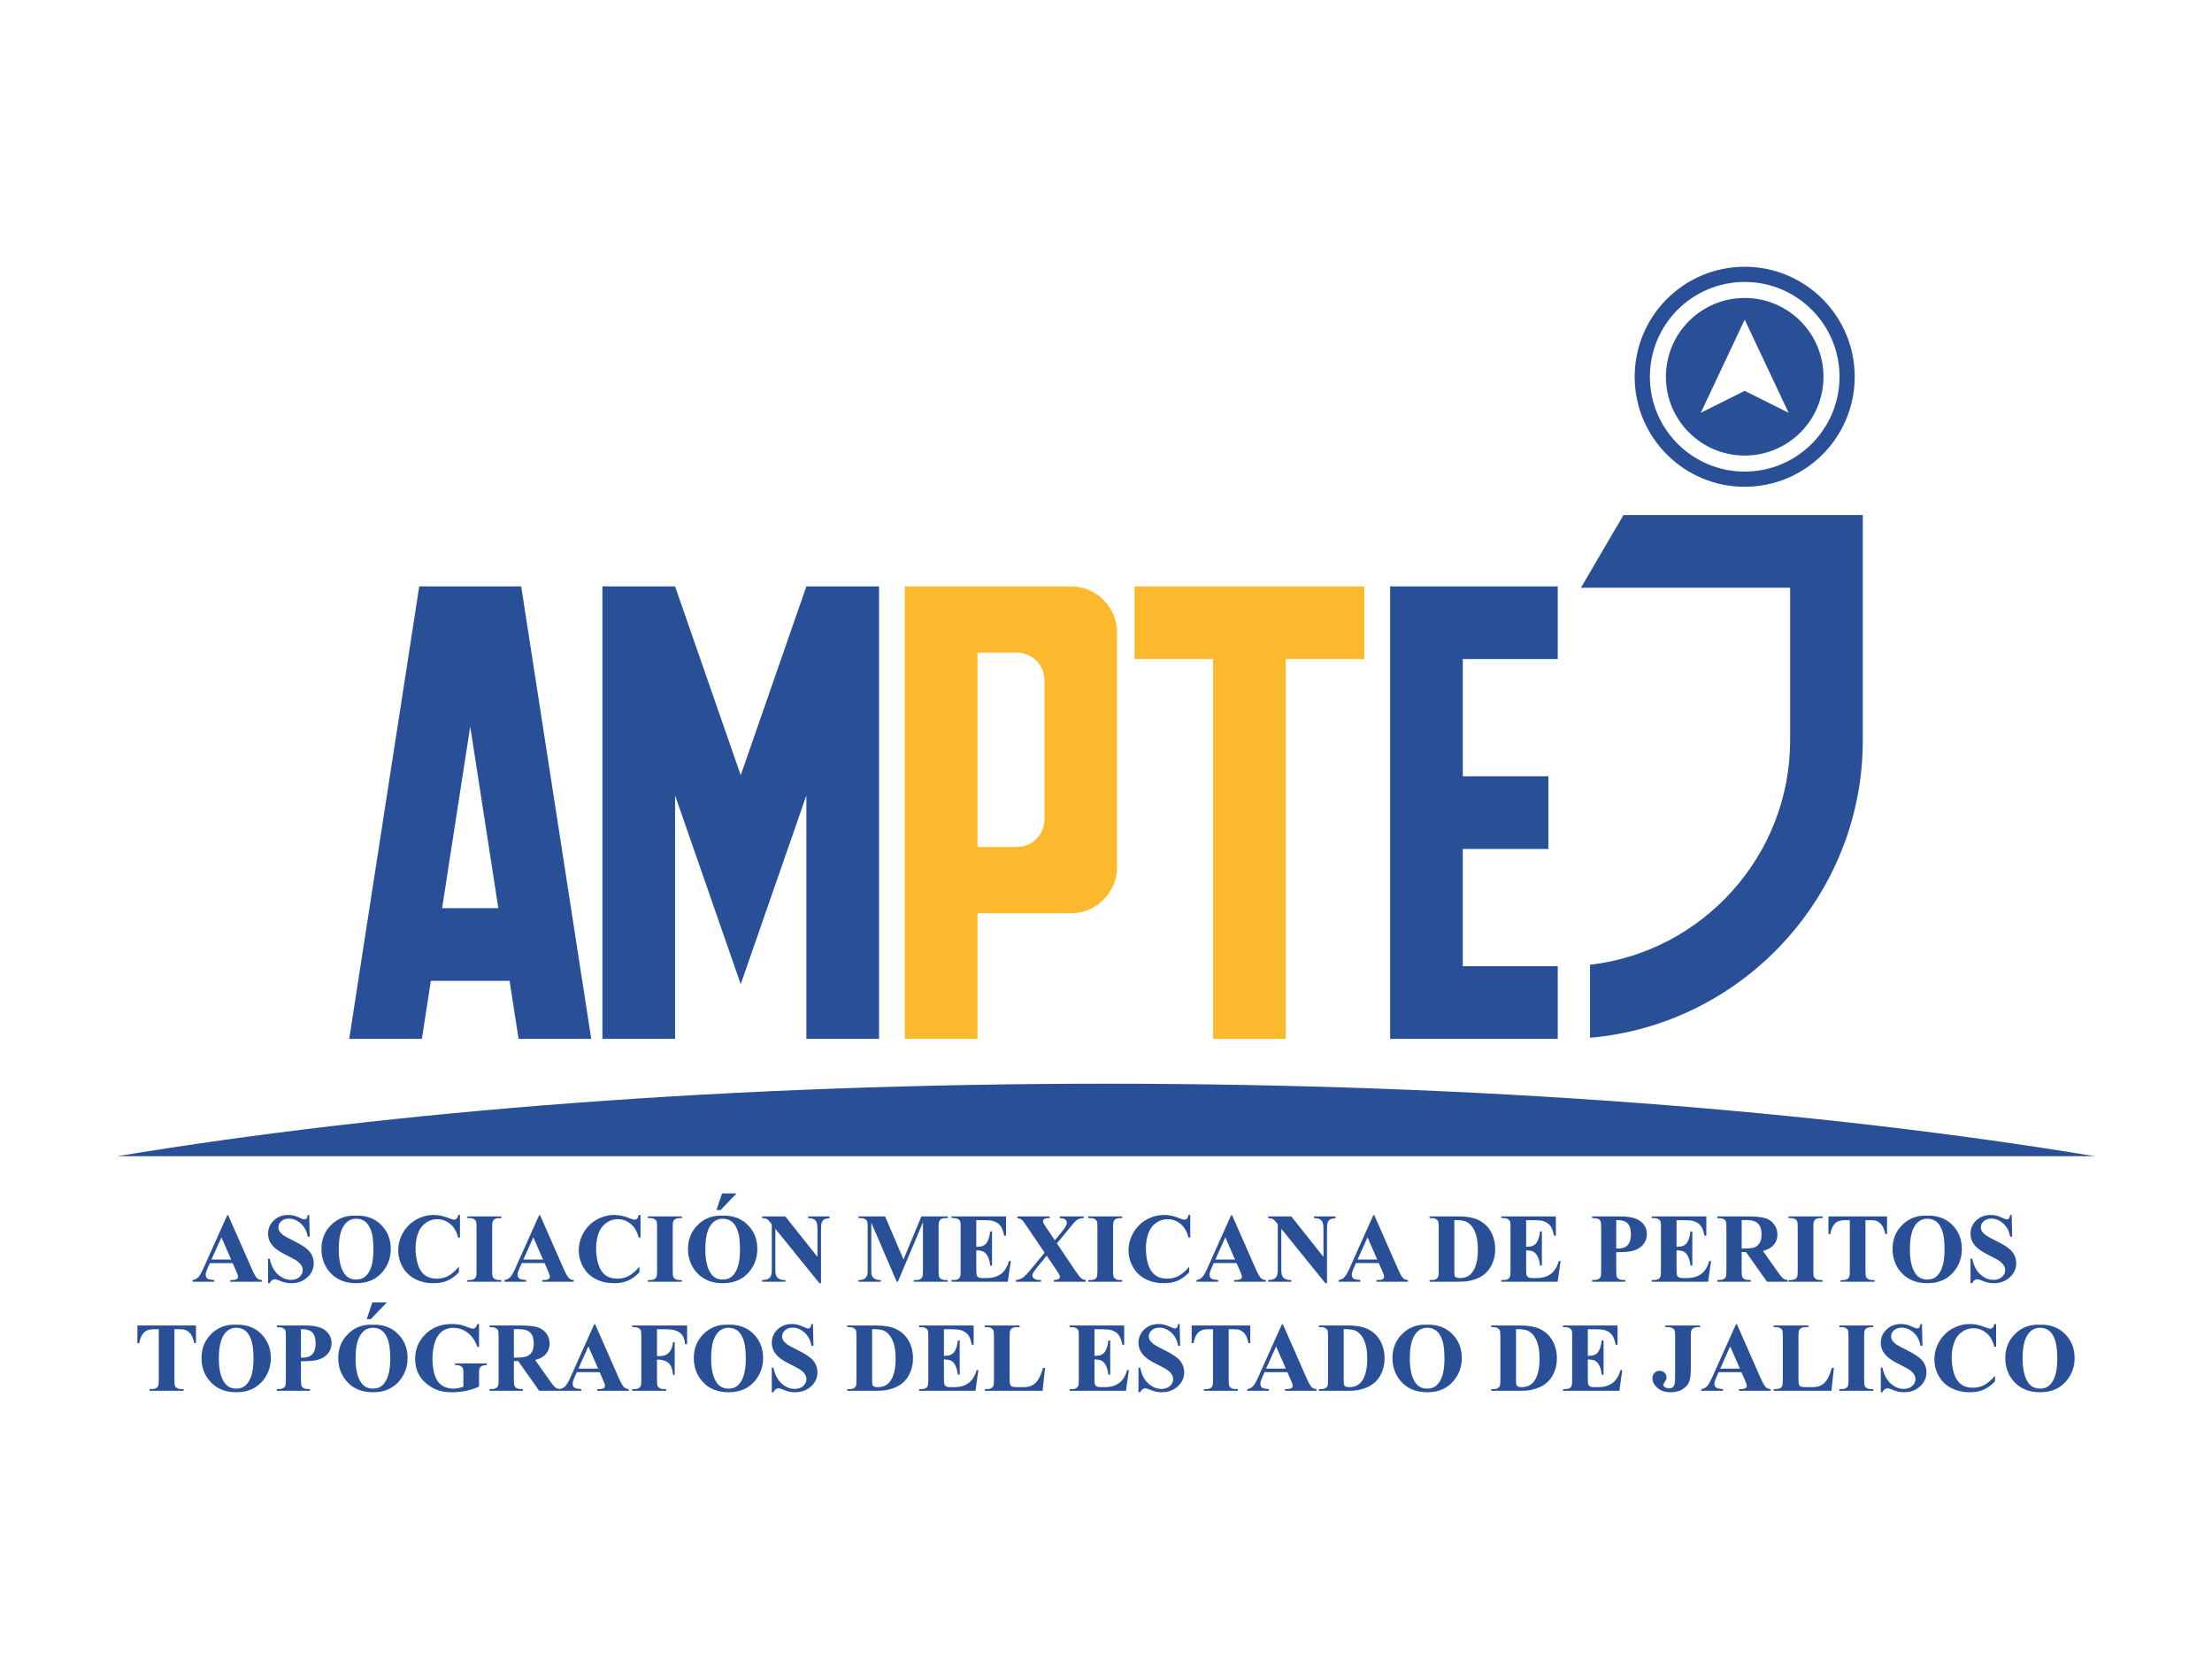
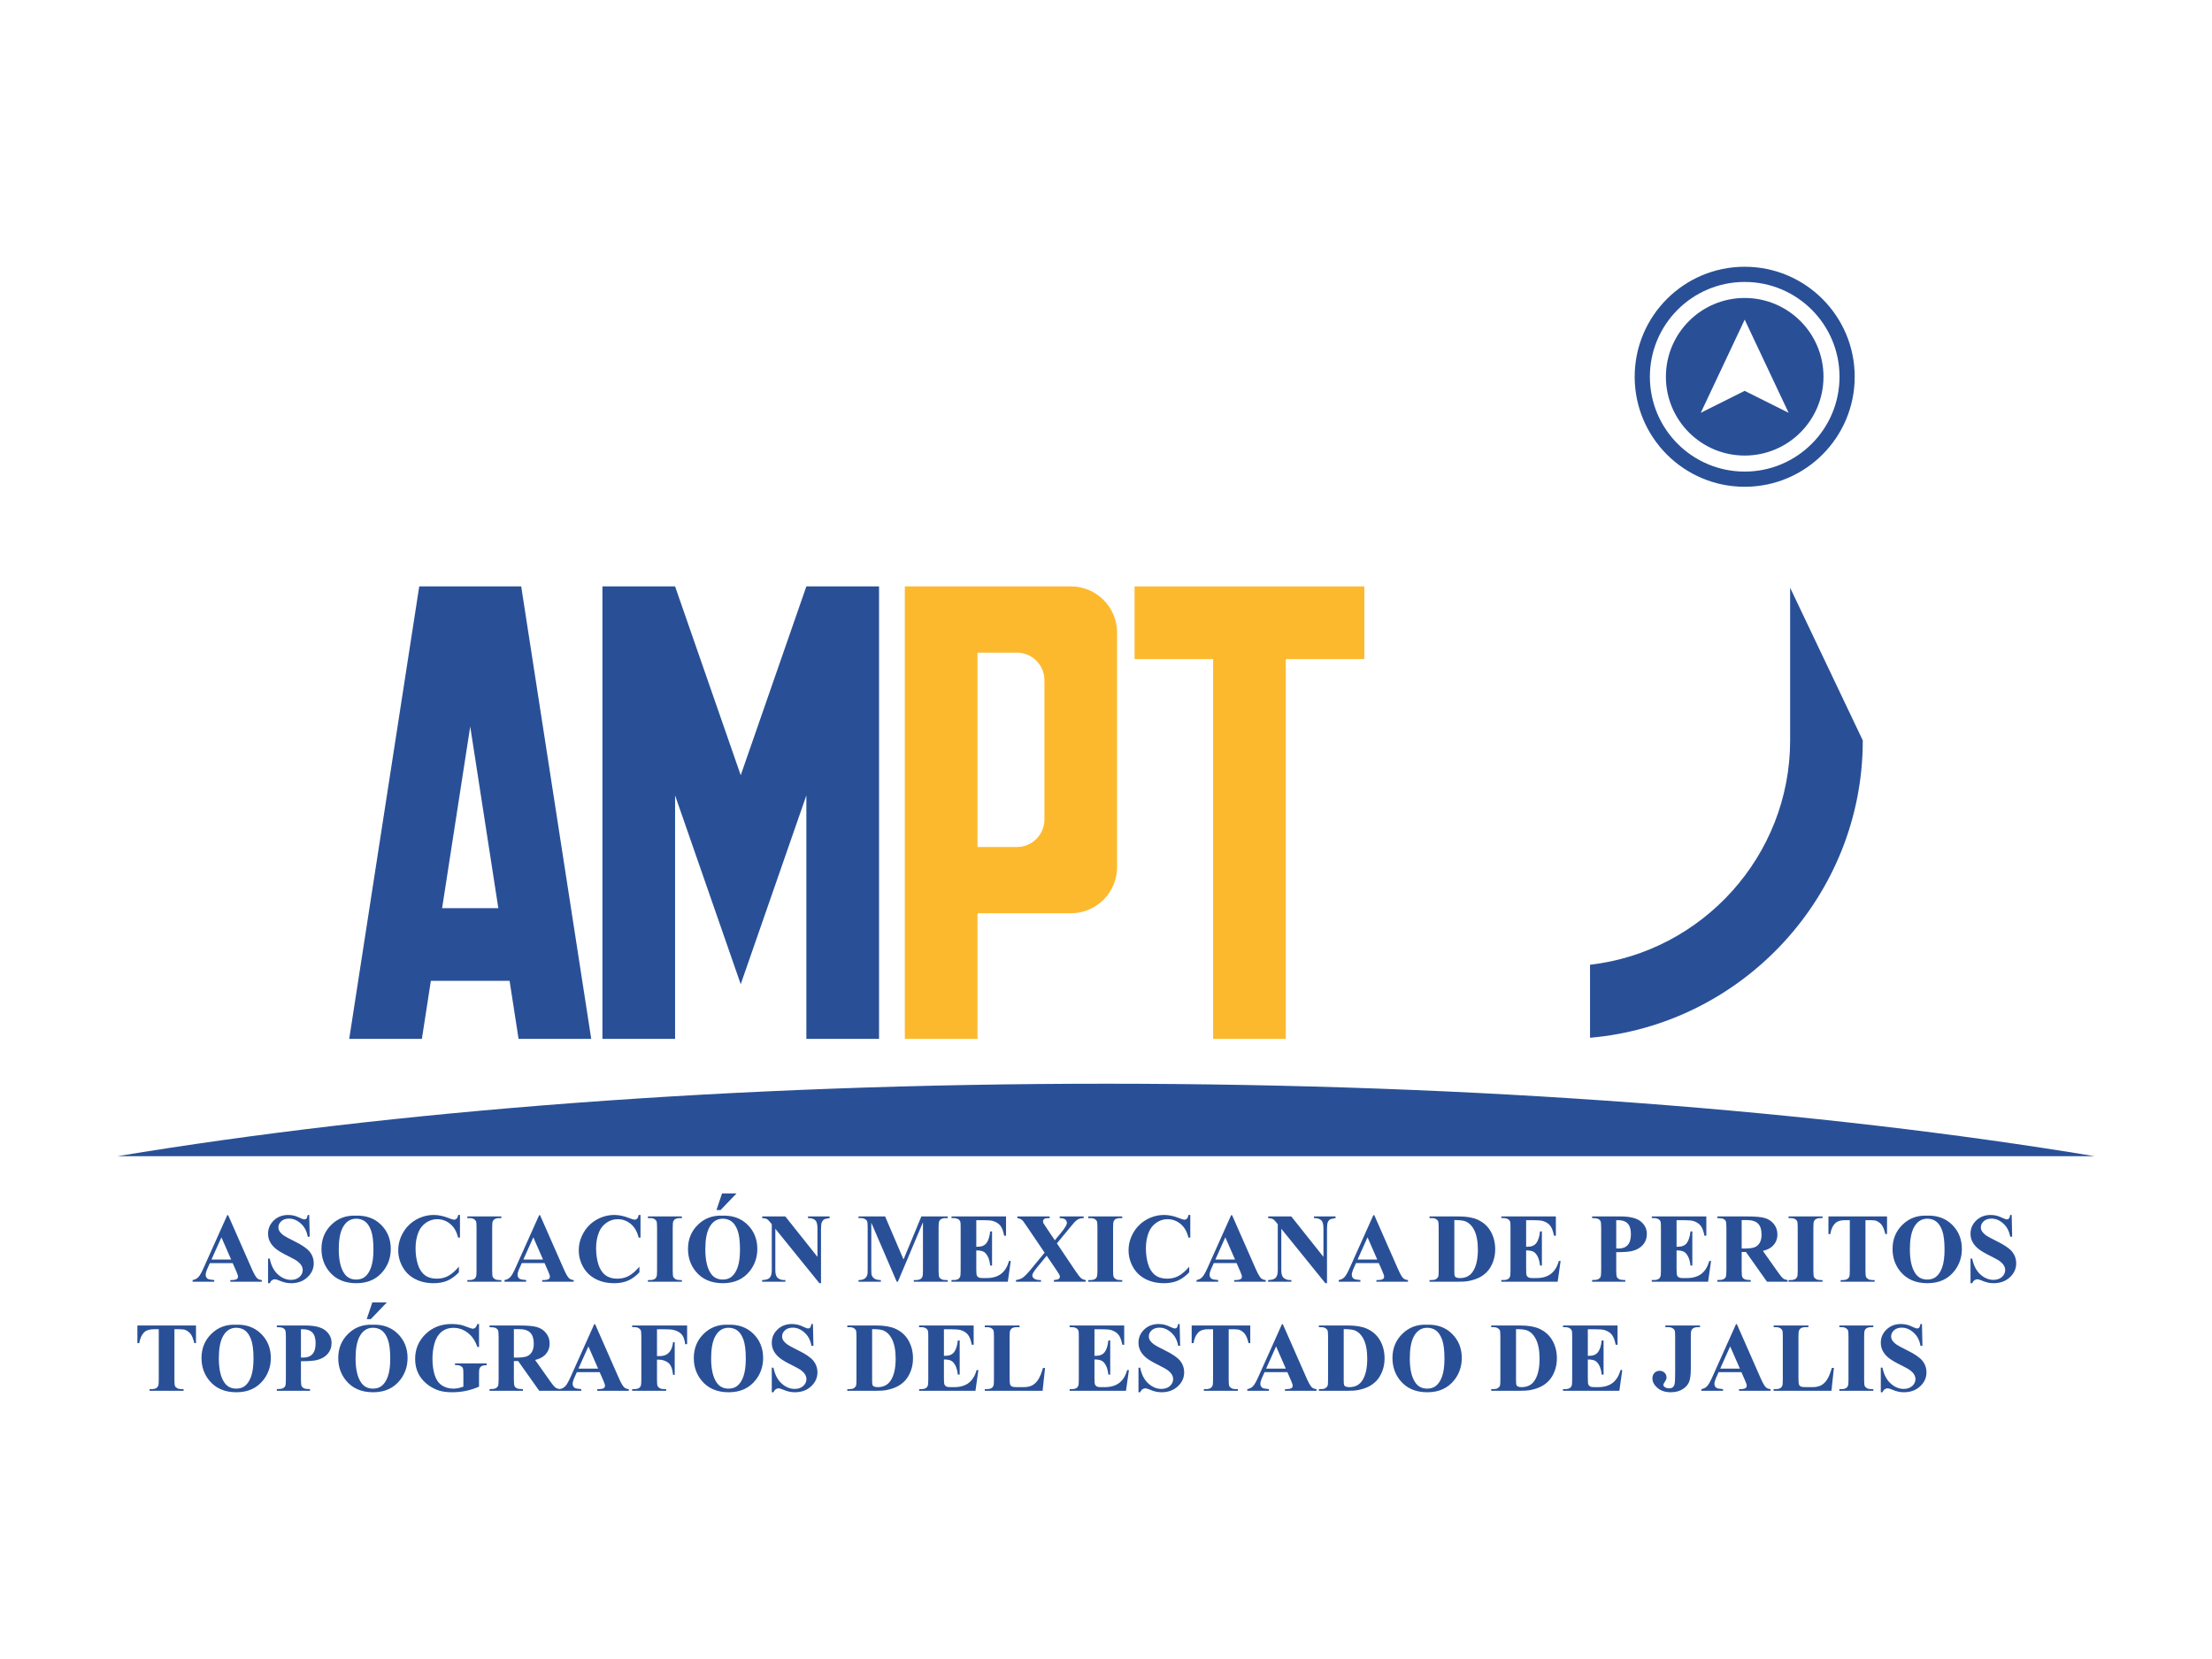
<svg xmlns="http://www.w3.org/2000/svg" xml:space="preserve" width="25.4mm" height="19.05mm" version="1.1" style="shape-rendering:geometricPrecision; text-rendering:geometricPrecision; image-rendering:optimizeQuality; fill-rule:evenodd; clip-rule:evenodd" viewBox="0 0 2540 1905">
  <defs>
    <style type="text/css">
   
    .fil3 {fill:none}
    .fil2 {fill:#FDB92E}
    .fil1 {fill:#295097}
    .fil0 {fill:#295097;fill-rule:nonzero}
   
  </style>
  </defs>
  <g id="Capa_x0020_1">
    <g id="_2369802537296">
      <g>
        <path class="fil0" d="M267.2 1450.41l-26.21 0 -3.27 7.31c-1.03,2.45 -1.54,4.49 -1.54,6.09 0,2.13 0.85,3.69 2.53,4.71 1,0.59 3.44,1.04 7.34,1.34l0 1.92 -24.89 0 0 -1.92c2.68,-0.42 4.9,-1.55 6.62,-3.37 1.73,-1.85 3.88,-5.66 6.4,-11.42l26.76 -59.72 1.06 0 27 61.37c2.58,5.88 4.69,9.6 6.35,11.12 1.26,1.17 3.02,1.83 5.32,2.02l0 1.92 -36.22 0 0 -1.92 1.49 0c2.9,0 4.95,-0.42 6.12,-1.25 0.81,-0.58 1.21,-1.45 1.21,-2.56 0,-0.68 -0.1,-1.37 -0.32,-2.09 -0.08,-0.32 -0.63,-1.73 -1.66,-4.2l-4.09 -9.35zm-1.77 -4.07l-11.18 -25.53 -11.44 25.53 22.62 0zm89.64 -51.22l0.57 24.99 -2.26 0c-1.08,-6.26 -3.7,-11.29 -7.88,-15.09 -4.2,-3.81 -8.73,-5.72 -13.59,-5.72 -3.77,0 -6.75,1 -8.93,3.02 -2.21,2 -3.3,4.32 -3.3,6.92 0,1.65 0.4,3.12 1.17,4.42 1.05,1.72 2.77,3.43 5.14,5.13 1.74,1.21 5.73,3.37 11.99,6.46 8.78,4.3 14.7,8.37 17.75,12.2 3.03,3.82 4.54,8.19 4.54,13.13 0,6.26 -2.45,11.63 -7.33,16.13 -4.88,4.51 -11.08,6.77 -18.6,6.77 -2.35,0 -4.6,-0.25 -6.69,-0.72 -2.11,-0.47 -4.75,-1.37 -7.91,-2.71 -1.78,-0.74 -3.23,-1.1 -4.38,-1.1 -0.96,0 -1.96,0.38 -3.03,1.12 -1.07,0.75 -1.94,1.88 -2.6,3.41l-1.92 0 0 -28.27 1.92 0c1.62,7.93 4.75,14 9.37,18.17 4.63,4.16 9.61,6.25 14.96,6.25 4.13,0 7.42,-1.13 9.87,-3.37 2.45,-2.24 3.68,-4.84 3.68,-7.84 0,-1.75 -0.47,-3.47 -1.41,-5.12 -0.95,-1.66 -2.36,-3.23 -4.28,-4.73 -1.93,-1.49 -5.32,-3.44 -10.18,-5.83 -6.82,-3.33 -11.72,-6.2 -14.7,-8.55 -2.96,-2.36 -5.24,-5 -6.84,-7.9 -1.6,-2.92 -2.39,-6.13 -2.39,-9.61 0,-5.98 2.19,-11.06 6.58,-15.27 4.37,-4.2 9.89,-6.29 16.56,-6.29 2.43,0 4.79,0.28 7.07,0.87 1.73,0.45 3.84,1.26 6.33,2.45 2.48,1.19 4.22,1.77 5.22,1.77 0.96,0 1.71,-0.28 2.26,-0.87 0.55,-0.58 1.07,-1.99 1.55,-4.22l1.69 0zm53.35 0.79c11.93,-0.43 21.63,3.04 29.1,10.42 7.46,7.41 11.19,16.64 11.19,27.76 0,9.48 -2.79,17.83 -8.35,25.05 -7.37,9.55 -17.77,14.34 -31.22,14.34 -13.5,0 -23.92,-4.56 -31.29,-13.68 -5.82,-7.22 -8.74,-15.76 -8.74,-25.65 0,-11.12 3.79,-20.37 11.36,-27.78 7.58,-7.42 16.89,-10.89 27.95,-10.46zm0.66 3.51c-6.88,0 -12.1,3.48 -15.7,10.48 -2.92,5.72 -4.37,13.96 -4.37,24.7 0,12.76 2.26,22.2 6.77,28.31 3.14,4.25 7.53,6.38 13.19,6.38 3.8,0 6.99,-0.92 9.53,-2.75 3.24,-2.35 5.79,-6.12 7.6,-11.29 1.81,-5.16 2.71,-11.9 2.71,-20.2 0,-9.89 -0.92,-17.3 -2.77,-22.2 -1.85,-4.92 -4.2,-8.38 -7.07,-10.4 -2.86,-2.01 -6.16,-3.03 -9.89,-3.03zm119.1 -4.3l0 26.01 -2.15 0c-1.62,-6.82 -4.62,-12.06 -9.03,-15.7 -4.41,-3.64 -9.4,-5.45 -14.98,-5.45 -4.65,0 -8.93,1.34 -12.83,4.04 -3.88,2.69 -6.73,6.21 -8.54,10.57 -2.32,5.57 -3.47,11.78 -3.47,18.6 0,6.71 0.85,12.83 2.53,18.35 1.7,5.5 4.33,9.69 7.93,12.5 3.6,2.82 8.28,4.24 14,4.24 4.72,0 9.01,-1.04 12.93,-3.09 3.9,-2.08 8.03,-5.62 12.37,-10.67l0 6.44c-4.19,4.4 -8.56,7.58 -13.1,9.56 -4.54,1.98 -9.84,2.96 -15.91,2.96 -7.99,0 -15.07,-1.6 -21.25,-4.81 -6.2,-3.2 -10.99,-7.82 -14.34,-13.81 -3.38,-6.01 -5.05,-12.4 -5.05,-19.18 0,-7.15 1.86,-13.93 5.59,-20.34 3.73,-6.41 8.77,-11.38 15.12,-14.92 6.33,-3.53 13.06,-5.3 20.2,-5.3 5.25,0 10.79,1.15 16.64,3.43 3.39,1.34 5.54,2 6.44,2 1.19,0 2.21,-0.43 3.07,-1.3 0.87,-0.87 1.42,-2.24 1.68,-4.13l2.15 0zm47.51 74.74l0 1.92 -39.01 0 0 -1.92 2.47 0c2.16,0 3.91,-0.4 5.24,-1.17 0.95,-0.53 1.69,-1.41 2.2,-2.68 0.4,-0.88 0.6,-3.22 0.6,-7.01l0 -49.41c0,-3.86 -0.2,-6.27 -0.6,-7.23 -0.42,-0.96 -1.23,-1.81 -2.45,-2.53 -1.23,-0.73 -2.88,-1.09 -4.99,-1.09l-2.47 0 0 -1.92 39.01 0 0 1.92 -2.47 0c-2.15,0 -3.89,0.39 -5.2,1.17 -0.95,0.53 -1.7,1.41 -2.25,2.67 -0.39,0.89 -0.6,3.23 -0.6,7.01l0 49.41c0,3.87 0.21,6.28 0.62,7.24 0.44,0.96 1.25,1.81 2.47,2.53 1.22,0.73 2.88,1.09 4.96,1.09l2.47 0zm49.65 -19.45l-26.21 0 -3.26 7.31c-1.04,2.45 -1.55,4.49 -1.55,6.09 0,2.13 0.85,3.69 2.53,4.71 1,0.59 3.45,1.04 7.35,1.34l0 1.92 -24.9 0 0 -1.92c2.68,-0.42 4.9,-1.55 6.62,-3.37 1.73,-1.85 3.88,-5.66 6.41,-11.42l26.76 -59.72 1.05 0 27 61.37c2.59,5.88 4.7,9.6 6.36,11.12 1.26,1.17 3.01,1.83 5.31,2.02l0 1.92 -36.22 0 0 -1.92 1.49 0c2.9,0 4.96,-0.42 6.12,-1.25 0.81,-0.58 1.21,-1.45 1.21,-2.56 0,-0.68 -0.09,-1.37 -0.32,-2.09 -0.08,-0.32 -0.62,-1.73 -1.66,-4.2l-4.09 -9.35zm-1.77 -4.07l-11.17 -25.53 -11.44 25.53 22.61 0zm111.92 -51.22l0 26.01 -2.15 0c-1.62,-6.82 -4.62,-12.06 -9.03,-15.7 -4.41,-3.64 -9.4,-5.45 -14.98,-5.45 -4.65,0 -8.93,1.34 -12.83,4.04 -3.88,2.69 -6.73,6.21 -8.54,10.57 -2.32,5.57 -3.47,11.78 -3.47,18.6 0,6.71 0.85,12.83 2.53,18.35 1.69,5.5 4.33,9.69 7.93,12.5 3.6,2.82 8.28,4.24 14,4.24 4.72,0 9.01,-1.04 12.93,-3.09 3.9,-2.08 8.03,-5.62 12.36,-10.67l0 6.44c-4.18,4.4 -8.55,7.58 -13.09,9.56 -4.54,1.98 -9.84,2.96 -15.91,2.96 -7.99,0 -15.07,-1.6 -21.26,-4.81 -6.19,-3.2 -10.98,-7.82 -14.34,-13.81 -3.37,-6.01 -5.05,-12.4 -5.05,-19.18 0,-7.15 1.87,-13.93 5.6,-20.34 3.73,-6.41 8.76,-11.38 15.11,-14.92 6.34,-3.53 13.06,-5.3 20.21,-5.3 5.25,0 10.79,1.15 16.63,3.43 3.4,1.34 5.55,2 6.45,2 1.19,0 2.21,-0.43 3.07,-1.3 0.87,-0.87 1.42,-2.24 1.68,-4.13l2.15 0zm47.5 74.74l0 1.92 -39.01 0 0 -1.92 2.47 0c2.17,0 3.92,-0.4 5.24,-1.17 0.96,-0.53 1.7,-1.41 2.21,-2.68 0.39,-0.88 0.6,-3.22 0.6,-7.01l0 -49.41c0,-3.86 -0.21,-6.27 -0.6,-7.23 -0.42,-0.96 -1.23,-1.81 -2.45,-2.53 -1.23,-0.73 -2.89,-1.09 -5,-1.09l-2.47 0 0 -1.92 39.01 0 0 1.92 -2.46 0c-2.15,0 -3.89,0.39 -5.21,1.17 -0.94,0.53 -1.69,1.41 -2.24,2.67 -0.39,0.89 -0.6,3.23 -0.6,7.01l0 49.41c0,3.87 0.21,6.28 0.62,7.24 0.43,0.96 1.25,1.81 2.47,2.53 1.22,0.73 2.88,1.09 4.96,1.09l2.46 0zm46.34 -73.95c11.93,-0.43 21.64,3.04 29.1,10.42 7.46,7.41 11.19,16.64 11.19,27.76 0,9.48 -2.79,17.83 -8.34,25.05 -7.37,9.55 -17.78,14.34 -31.23,14.34 -13.49,0 -23.91,-4.56 -31.28,-13.68 -5.83,-7.22 -8.75,-15.76 -8.75,-25.65 0,-11.12 3.79,-20.37 11.37,-27.78 7.57,-7.42 16.88,-10.89 27.94,-10.46zm0.66 3.51c-6.87,0 -12.1,3.48 -15.7,10.48 -2.92,5.72 -4.37,13.96 -4.37,24.7 0,12.76 2.26,22.2 6.77,28.31 3.15,4.25 7.54,6.38 13.19,6.38 3.81,0 6.99,-0.92 9.54,-2.75 3.24,-2.35 5.78,-6.12 7.59,-11.29 1.81,-5.16 2.71,-11.9 2.71,-20.2 0,-9.89 -0.92,-17.3 -2.77,-22.2 -1.84,-4.92 -4.2,-8.38 -7.06,-10.4 -2.87,-2.01 -6.17,-3.03 -9.9,-3.03zm15.77 -29.06l-18.31 19.11 -4.75 0 6.44 -19.11 16.62 0zm56.01 26.46l36.92 46.43 0 -32.19c0,-4.54 -0.64,-7.59 -1.94,-9.19 -1.77,-2.17 -4.75,-3.21 -8.92,-3.13l0 -1.92 24.77 0 0 1.92c-3.17,0.41 -5.3,0.94 -6.39,1.58 -1.08,0.66 -1.92,1.72 -2.54,3.19 -0.61,1.47 -0.91,3.99 -0.91,7.55l0 62.42 -1.87 0 -50.59 -62.49 0 47.79c0,4.33 0.98,7.27 2.96,8.8 1.97,1.53 4.25,2.28 6.8,2.28l1.77 0 0 1.92 -26.68 0 0 -1.92c4.14,-0.04 7.01,-0.89 8.64,-2.56 1.63,-1.68 2.44,-4.51 2.44,-8.52l0 -53.01 -1.57 -1.94c-1.58,-2.04 -2.98,-3.38 -4.2,-4.02 -1.21,-0.64 -2.96,-1 -5.24,-1.07l0 -1.92 26.55 0zm135.74 49.43l20.47 -49.43 30.32 0 0 1.92 -2.43 0c-2.19,0 -3.96,0.39 -5.28,1.19 -0.92,0.52 -1.66,1.39 -2.2,2.64 -0.4,0.9 -0.61,3.24 -0.61,7.02l0 49.41c0,3.87 0.21,6.28 0.61,7.24 0.41,0.96 1.22,1.81 2.48,2.53 1.25,0.73 2.91,1.09 5,1.09l2.43 0 0 1.92 -39.01 0 0 -1.92 2.43 0c2.19,0 3.96,-0.4 5.28,-1.17 0.92,-0.53 1.65,-1.41 2.2,-2.68 0.4,-0.88 0.61,-3.22 0.61,-7.01l0 -55.47 -28.8 68.25 -1.32 0 -29.19 -67.76 0 52.72c0,3.72 0.09,6 0.28,6.84 0.49,1.85 1.53,3.36 3.13,4.53 1.6,1.16 4.13,1.75 7.56,1.75l0 1.92 -25.67 0 0 -1.92 0.79 0c1.66,0.04 3.21,-0.23 4.64,-0.81 1.45,-0.59 2.52,-1.36 3.26,-2.32 0.75,-0.96 1.32,-2.32 1.71,-4.07 0.08,-0.41 0.12,-2.3 0.12,-5.69l0 -47.38c0,-3.86 -0.19,-6.27 -0.61,-7.21 -0.39,-0.97 -1.22,-1.81 -2.48,-2.55 -1.27,-0.73 -2.94,-1.09 -5.04,-1.09l-2.39 0 0 -1.92 30.57 0 21.14 49.43zm83.56 -45.14l0 30.53 1.49 0c4.77,0 8.21,-1.49 10.36,-4.46 2.13,-2.98 3.51,-7.37 4.09,-13.18l2.15 0 0 39.24 -2.15 0c-0.43,-4.28 -1.38,-7.78 -2.79,-10.5 -1.43,-2.73 -3.07,-4.56 -4.95,-5.5 -1.89,-0.94 -4.62,-1.41 -8.2,-1.41l0 21.06c0,4.13 0.17,6.64 0.53,7.56 0.34,0.92 1,1.68 1.96,2.26 0.96,0.59 2.5,0.89 4.63,0.89l4.49 0c6.99,0 12.6,-1.62 16.83,-4.84 4.22,-3.23 7.25,-8.15 9.08,-14.78l2.05 0 -3.37 23.8 -64.7 0 0 -1.92 2.47 0c2.17,0 3.92,-0.4 5.24,-1.17 0.96,-0.53 1.7,-1.41 2.21,-2.68 0.39,-0.88 0.6,-3.22 0.6,-7.01l0 -49.41c0,-3.41 -0.09,-5.5 -0.28,-6.29 -0.36,-1.3 -1.04,-2.3 -2.04,-3 -1.39,-1.03 -3.3,-1.56 -5.73,-1.56l-2.47 0 0 -1.92 62.64 0 0 22.16 -2.14 0c-1.06,-5.43 -2.57,-9.31 -4.49,-11.67 -1.92,-2.35 -4.63,-4.09 -8.16,-5.2 -2.05,-0.66 -5.9,-1 -11.55,-1l-7.8 0zm92.56 26.63l20.62 30.68c3.43,5.18 5.86,8.33 7.33,9.44 1.45,1.11 3.17,1.77 5.16,2l0 1.92 -36.59 0 0 -1.92c2.92,-0.23 4.78,-0.68 5.63,-1.34 0.85,-0.68 1.27,-1.49 1.27,-2.47 0,-0.66 -0.12,-1.26 -0.38,-1.77 -0.51,-1.13 -1.81,-3.2 -3.87,-6.27l-10.89 -16.06 -11.42 13.85c-3.43,4.28 -5.12,7.18 -5.12,8.71 0,1.07 0.43,2.07 1.32,3.01 0.88,0.92 2.18,1.6 3.92,2 0.77,0.23 2.35,0.34 4.74,0.34l0 1.92 -28.75 0 0 -1.92c3.28,-0.49 5.84,-1.38 7.72,-2.68 2.47,-1.71 5.92,-5.27 10.33,-10.72l14.87 -18.03 -19.05 -28.12c-3.13,-4.66 -4.92,-7.26 -5.35,-7.76 -1,-1.25 -1.98,-2.11 -2.94,-2.64 -0.95,-0.51 -2.28,-0.91 -3.98,-1.17l0 -1.92 37.14 0 0 1.92 -1.88 0c-2.13,0 -3.64,0.34 -4.47,1.04 -0.85,0.67 -1.28,1.54 -1.28,2.6 0,0.81 0.13,1.52 0.39,2.11l3.81 5.8 9.35 13.91 7.76 -9.42c4.05,-5.02 6.09,-8.52 6.09,-10.52 0,-1.02 -0.3,-1.94 -0.87,-2.79 -0.56,-0.85 -1.39,-1.52 -2.45,-2.01 -1.07,-0.48 -2.73,-0.72 -4.97,-0.72l0 -1.92 27.55 0 0 1.92c-2.17,0.04 -3.92,0.3 -5.26,0.81 -1.32,0.51 -2.73,1.45 -4.24,2.83 -0.96,0.88 -3.35,3.67 -7.18,8.32l-14.06 17.04zm75.02 42.12l0 1.92 -39.01 0 0 -1.92 2.47 0c2.17,0 3.92,-0.4 5.24,-1.17 0.96,-0.53 1.7,-1.41 2.21,-2.68 0.39,-0.88 0.6,-3.22 0.6,-7.01l0 -49.41c0,-3.86 -0.21,-6.27 -0.6,-7.23 -0.42,-0.96 -1.23,-1.81 -2.45,-2.53 -1.23,-0.73 -2.89,-1.09 -5,-1.09l-2.47 0 0 -1.92 39.01 0 0 1.92 -2.46 0c-2.15,0 -3.89,0.39 -5.21,1.17 -0.94,0.53 -1.69,1.41 -2.24,2.67 -0.39,0.89 -0.6,3.23 -0.6,7.01l0 49.41c0,3.87 0.21,6.28 0.62,7.24 0.43,0.96 1.25,1.81 2.47,2.53 1.22,0.73 2.88,1.09 4.96,1.09l2.46 0zm78.15 -74.74l0 26.01 -2.14 0c-1.63,-6.82 -4.62,-12.06 -9.03,-15.7 -4.41,-3.64 -9.41,-5.45 -14.98,-5.45 -4.66,0 -8.94,1.34 -12.84,4.04 -3.88,2.69 -6.72,6.21 -8.53,10.57 -2.32,5.57 -3.47,11.78 -3.47,18.6 0,6.71 0.85,12.83 2.52,18.35 1.7,5.5 4.34,9.69 7.94,12.5 3.6,2.82 8.27,4.24 14,4.24 4.71,0 9.01,-1.04 12.93,-3.09 3.9,-2.08 8.02,-5.62 12.36,-10.67l0 6.44c-4.18,4.4 -8.56,7.58 -13.1,9.56 -4.54,1.98 -9.83,2.96 -15.9,2.96 -7.99,0 -15.08,-1.6 -21.26,-4.81 -6.2,-3.2 -10.99,-7.82 -14.34,-13.81 -3.37,-6.01 -5.05,-12.4 -5.05,-19.18 0,-7.15 1.86,-13.93 5.6,-20.34 3.73,-6.41 8.76,-11.38 15.11,-14.92 6.33,-3.53 13.06,-5.3 20.2,-5.3 5.26,0 10.8,1.15 16.64,3.43 3.39,1.34 5.54,2 6.45,2 1.18,0 2.2,-0.43 3.07,-1.3 0.86,-0.87 1.41,-2.24 1.68,-4.13l2.14 0zm53.16 55.29l-26.21 0 -3.26 7.31c-1.04,2.45 -1.54,4.49 -1.54,6.09 0,2.13 0.84,3.69 2.52,4.71 1,0.59 3.45,1.04 7.35,1.34l0 1.92 -24.89 0 0 -1.92c2.67,-0.42 4.9,-1.55 6.61,-3.37 1.73,-1.85 3.88,-5.66 6.41,-11.42l26.76 -59.72 1.05 0 27.01 61.37c2.58,5.88 4.69,9.6 6.35,11.12 1.26,1.17 3.01,1.83 5.31,2.02l0 1.92 -36.22 0 0 -1.92 1.49 0c2.9,0 4.96,-0.42 6.12,-1.25 0.81,-0.58 1.21,-1.45 1.21,-2.56 0,-0.68 -0.09,-1.37 -0.32,-2.09 -0.08,-0.32 -0.62,-1.73 -1.66,-4.2l-4.09 -9.35zm-1.77 -4.07l-11.17 -25.53 -11.44 25.53 22.61 0zm64.6 -49.52l36.92 46.43 0 -32.19c0,-4.54 -0.64,-7.59 -1.94,-9.19 -1.78,-2.17 -4.75,-3.21 -8.92,-3.13l0 -1.92 24.76 0 0 1.92c-3.16,0.41 -5.29,0.94 -6.38,1.58 -1.08,0.66 -1.93,1.72 -2.55,3.19 -0.6,1.47 -0.9,3.99 -0.9,7.55l0 62.42 -1.87 0 -50.6 -62.49 0 47.79c0,4.33 0.98,7.27 2.96,8.8 1.98,1.53 4.26,2.28 6.81,2.28l1.77 0 0 1.92 -26.69 0 0 -1.92c4.15,-0.04 7.01,-0.89 8.65,-2.56 1.62,-1.68 2.43,-4.51 2.43,-8.52l0 -53.01 -1.56 -1.94c-1.58,-2.04 -2.98,-3.38 -4.2,-4.02 -1.21,-0.64 -2.96,-1 -5.24,-1.07l0 -1.92 26.55 0zm100.48 53.59l-26.21 0 -3.26 7.31c-1.04,2.45 -1.55,4.49 -1.55,6.09 0,2.13 0.85,3.69 2.53,4.71 1,0.59 3.45,1.04 7.34,1.34l0 1.92 -24.89 0 0 -1.92c2.68,-0.42 4.9,-1.55 6.62,-3.37 1.73,-1.85 3.88,-5.66 6.4,-11.42l26.76 -59.72 1.06 0 27 61.37c2.58,5.88 4.69,9.6 6.35,11.12 1.26,1.17 3.02,1.83 5.32,2.02l0 1.92 -36.22 0 0 -1.92 1.49 0c2.9,0 4.95,-0.42 6.12,-1.25 0.81,-0.58 1.21,-1.45 1.21,-2.56 0,-0.68 -0.1,-1.37 -0.32,-2.09 -0.08,-0.32 -0.63,-1.73 -1.66,-4.2l-4.09 -9.35zm-1.77 -4.07l-11.18 -25.53 -11.44 25.53 22.62 0zm60 25.44l0 -1.92 2.47 0c2.17,0 3.84,-0.34 4.99,-1.04 1.15,-0.68 2.02,-1.62 2.57,-2.81 0.32,-0.77 0.49,-3.1 0.49,-7.01l0 -49.41c0,-3.86 -0.21,-6.27 -0.61,-7.23 -0.41,-0.96 -1.22,-1.81 -2.45,-2.53 -1.22,-0.73 -2.88,-1.09 -4.99,-1.09l-2.47 0 0 -1.92 33.51 0c8.95,0 16.15,1.22 21.59,3.65 6.66,2.98 11.71,7.5 15.15,13.53 3.45,6.05 5.17,12.89 5.17,20.52 0,5.26 -0.85,10.12 -2.55,14.57 -1.69,4.43 -3.88,8.11 -6.55,11.01 -2.7,2.88 -5.81,5.2 -9.31,6.95 -3.53,1.75 -7.82,3.11 -12.89,4.07 -2.25,0.43 -5.79,0.66 -10.61,0.66l-33.51 0zm28.49 -70.78l0 58.48c0,3.09 0.15,4.99 0.46,5.69 0.28,0.69 0.79,1.22 1.49,1.6 0.99,0.55 2.43,0.83 4.31,0.83 6.16,0 10.87,-2.09 14.11,-6.3 4.43,-5.67 6.66,-14.49 6.66,-26.42 0,-9.63 -1.51,-17.3 -4.54,-23.04 -2.4,-4.51 -5.49,-7.56 -9.26,-9.18 -2.65,-1.15 -7.06,-1.7 -13.23,-1.66zm82.45 0.11l0 30.53 1.49 0c4.77,0 8.21,-1.49 10.36,-4.46 2.13,-2.98 3.51,-7.37 4.09,-13.18l2.15 0 0 39.24 -2.15 0c-0.43,-4.28 -1.38,-7.78 -2.79,-10.5 -1.43,-2.73 -3.07,-4.56 -4.95,-5.5 -1.89,-0.94 -4.62,-1.41 -8.2,-1.41l0 21.06c0,4.13 0.17,6.64 0.53,7.56 0.34,0.92 1,1.68 1.96,2.26 0.96,0.59 2.5,0.89 4.63,0.89l4.49 0c6.99,0 12.6,-1.62 16.83,-4.84 4.22,-3.23 7.25,-8.15 9.08,-14.78l2.05 0 -3.37 23.8 -64.7 0 0 -1.92 2.47 0c2.17,0 3.92,-0.4 5.24,-1.17 0.96,-0.53 1.7,-1.41 2.21,-2.68 0.39,-0.88 0.6,-3.22 0.6,-7.01l0 -49.41c0,-3.41 -0.09,-5.5 -0.28,-6.29 -0.36,-1.3 -1.04,-2.3 -2.04,-3 -1.39,-1.03 -3.3,-1.56 -5.73,-1.56l-2.47 0 0 -1.92 62.64 0 0 22.16 -2.14 0c-1.06,-5.43 -2.57,-9.31 -4.49,-11.67 -1.92,-2.35 -4.63,-4.09 -8.16,-5.2 -2.05,-0.66 -5.9,-1 -11.55,-1l-7.8 0zm103.46 36.75l0 20.8c0,4.1 0.24,6.66 0.75,7.71 0.49,1.06 1.38,1.91 2.66,2.55 1.26,0.62 3.6,0.94 6.99,0.94l0 1.92 -38.1 0 0 -1.92c3.46,0 5.82,-0.32 7.04,-0.98 1.25,-0.64 2.11,-1.49 2.6,-2.53 0.51,-1.03 0.76,-3.59 0.76,-7.69l0 -48.73c0,-4.09 -0.25,-6.65 -0.76,-7.7 -0.49,-1.06 -1.35,-1.91 -2.62,-2.55 -1.26,-0.62 -3.59,-0.94 -7.02,-0.94l0 -1.92 32.67 0c10.76,0 18.49,1.92 23.16,5.75 4.7,3.84 7.03,8.63 7.03,14.37 0,4.88 -1.51,9.05 -4.54,12.52 -3.02,3.46 -7.18,5.82 -12.49,7.08 -3.57,0.89 -9.61,1.32 -18.13,1.32zm0 -36.75l0 32.45c1.22,0.08 2.15,0.12 2.77,0.12 4.5,0 7.99,-1.34 10.42,-4.02 2.43,-2.67 3.65,-6.82 3.65,-12.43 0,-5.58 -1.22,-9.65 -3.65,-12.23 -2.43,-2.59 -6.09,-3.89 -10.91,-3.89l-2.28 0zm69.29 0l0 30.53 1.49 0c4.77,0 8.22,-1.49 10.36,-4.46 2.13,-2.98 3.51,-7.37 4.09,-13.18l2.15 0 0 39.24 -2.15 0c-0.43,-4.28 -1.37,-7.78 -2.79,-10.5 -1.43,-2.73 -3.07,-4.56 -4.95,-5.5 -1.89,-0.94 -4.62,-1.41 -8.2,-1.41l0 21.06c0,4.13 0.17,6.64 0.53,7.56 0.34,0.92 1,1.68 1.96,2.26 0.96,0.59 2.5,0.89 4.63,0.89l4.49 0c6.99,0 12.61,-1.62 16.83,-4.84 4.22,-3.23 7.25,-8.15 9.08,-14.78l2.05 0 -3.37 23.8 -64.69 0 0 -1.92 2.47 0c2.16,0 3.91,-0.4 5.23,-1.17 0.96,-0.53 1.7,-1.41 2.21,-2.68 0.39,-0.88 0.6,-3.22 0.6,-7.01l0 -49.41c0,-3.41 -0.09,-5.5 -0.28,-6.29 -0.36,-1.3 -1.04,-2.3 -2.04,-3 -1.39,-1.03 -3.29,-1.56 -5.72,-1.56l-2.47 0 0 -1.92 62.64 0 0 22.16 -2.15 0c-1.06,-5.43 -2.56,-9.31 -4.49,-11.67 -1.92,-2.35 -4.63,-4.09 -8.16,-5.2 -2.05,-0.66 -5.9,-1 -11.55,-1l-7.8 0zm74.74 36.52l0 21.15c0,4.03 0.24,6.59 0.75,7.63 0.49,1.06 1.38,1.88 2.62,2.51 1.26,0.62 3.6,0.94 7.03,0.94l0 1.92 -38.33 0 0 -1.92c3.47,0 5.82,-0.32 7.05,-0.96 1.24,-0.64 2.11,-1.49 2.6,-2.51 0.51,-1.03 0.75,-3.58 0.75,-7.61l0 -48.96c0,-4.05 -0.24,-6.6 -0.75,-7.63 -0.49,-1.06 -1.38,-1.89 -2.62,-2.51 -1.26,-0.62 -3.6,-0.94 -7.03,-0.94l0 -1.92 34.83 0c9.06,0 15.67,0.62 19.88,1.88 4.2,1.25 7.63,3.56 10.29,6.95 2.65,3.38 3.97,7.34 3.97,11.88 0,5.52 -1.99,10.1 -5.97,13.72 -2.55,2.3 -6.11,4.01 -10.69,5.14l17.96 25.38c2.38,3.27 4.07,5.3 5.07,6.11 1.51,1.13 3.28,1.75 5.28,1.87l0 2.03 -23.6 0 -24.17 -34.15 -4.92 0zm0 -36.63l0 32.68 3.15 0c5.12,0 8.97,-0.47 11.51,-1.4 2.54,-0.94 4.54,-2.64 5.99,-5.07 1.45,-2.43 2.19,-5.61 2.19,-9.53 0,-5.69 -1.34,-9.9 -4.02,-12.61 -2.67,-2.71 -6.97,-4.07 -12.91,-4.07l-5.91 0zm92.85 68.86l0 1.92 -39.01 0 0 -1.92 2.47 0c2.16,0 3.91,-0.4 5.23,-1.17 0.96,-0.53 1.7,-1.41 2.21,-2.68 0.39,-0.88 0.6,-3.22 0.6,-7.01l0 -49.41c0,-3.86 -0.21,-6.27 -0.6,-7.23 -0.42,-0.96 -1.23,-1.81 -2.45,-2.53 -1.23,-0.73 -2.88,-1.09 -4.99,-1.09l-2.47 0 0 -1.92 39.01 0 0 1.92 -2.47 0c-2.15,0 -3.89,0.39 -5.2,1.17 -0.95,0.53 -1.7,1.41 -2.25,2.67 -0.39,0.89 -0.6,3.23 -0.6,7.01l0 49.41c0,3.87 0.21,6.28 0.62,7.24 0.43,0.96 1.25,1.81 2.47,2.53 1.22,0.73 2.88,1.09 4.96,1.09l2.47 0zm74.07 -73.04l0 20.24 -1.92 0c-1.19,-4.68 -2.49,-8.03 -3.92,-10.07 -1.43,-2.05 -3.41,-3.67 -5.92,-4.88 -1.39,-0.66 -3.84,-1 -7.34,-1l-5.66 0 0 57.89c0,3.87 0.21,6.28 0.62,7.24 0.42,0.96 1.25,1.81 2.45,2.53 1.23,0.73 2.89,1.09 5,1.09l2.45 0 0 1.92 -39.01 0 0 -1.92 2.47 0c2.15,0 3.88,-0.4 5.2,-1.17 0.94,-0.53 1.69,-1.41 2.24,-2.68 0.4,-0.88 0.6,-3.22 0.6,-7.01l0 -57.89 -5.42 0c-5.02,0 -8.65,1.08 -10.93,3.21 -3.19,2.98 -5.19,7.22 -6.03,12.74l-2.15 0 0 -20.24 67.27 0zm45.65 -0.91c11.92,-0.43 21.63,3.04 29.09,10.42 7.46,7.41 11.19,16.64 11.19,27.76 0,9.48 -2.78,17.83 -8.34,25.05 -7.37,9.55 -17.77,14.34 -31.23,14.34 -13.49,0 -23.91,-4.56 -31.28,-13.68 -5.82,-7.22 -8.75,-15.76 -8.75,-25.65 0,-11.12 3.79,-20.37 11.37,-27.78 7.57,-7.42 16.88,-10.89 27.95,-10.46zm0.66 3.51c-6.88,0 -12.1,3.48 -15.7,10.48 -2.92,5.72 -4.37,13.96 -4.37,24.7 0,12.76 2.26,22.2 6.76,28.31 3.15,4.25 7.54,6.38 13.19,6.38 3.81,0 6.99,-0.92 9.54,-2.75 3.24,-2.35 5.78,-6.12 7.59,-11.29 1.81,-5.16 2.72,-11.9 2.72,-20.2 0,-9.89 -0.93,-17.3 -2.77,-22.2 -1.85,-4.92 -4.21,-8.38 -7.07,-10.4 -2.87,-2.01 -6.16,-3.03 -9.89,-3.03zm96.82 -4.3l0.56 24.99 -2.26 0c-1.07,-6.26 -3.69,-11.29 -7.87,-15.09 -4.21,-3.81 -8.73,-5.72 -13.59,-5.72 -3.77,0 -6.75,1 -8.93,3.02 -2.21,2 -3.3,4.32 -3.3,6.92 0,1.65 0.39,3.12 1.17,4.42 1.05,1.72 2.77,3.43 5.14,5.13 1.74,1.21 5.73,3.37 11.99,6.46 8.78,4.3 14.7,8.37 17.75,12.2 3.03,3.82 4.54,8.19 4.54,13.13 0,6.26 -2.45,11.63 -7.33,16.13 -4.88,4.51 -11.08,6.77 -18.6,6.77 -2.36,0 -4.6,-0.25 -6.69,-0.72 -2.11,-0.47 -4.75,-1.37 -7.91,-2.71 -1.78,-0.74 -3.23,-1.1 -4.38,-1.1 -0.96,0 -1.96,0.38 -3.03,1.12 -1.07,0.75 -1.94,1.88 -2.6,3.41l-1.92 0 0 -28.27 1.92 0c1.62,7.93 4.75,14 9.36,18.17 4.64,4.16 9.62,6.25 14.97,6.25 4.13,0 7.42,-1.13 9.87,-3.37 2.45,-2.24 3.68,-4.84 3.68,-7.84 0,-1.75 -0.47,-3.47 -1.42,-5.12 -0.94,-1.66 -2.35,-3.23 -4.27,-4.73 -1.93,-1.49 -5.32,-3.44 -10.18,-5.83 -6.82,-3.33 -11.72,-6.2 -14.7,-8.55 -2.96,-2.36 -5.24,-5 -6.84,-7.9 -1.6,-2.92 -2.39,-6.13 -2.39,-9.61 0,-5.98 2.18,-11.06 6.57,-15.27 4.38,-4.2 9.9,-6.29 16.57,-6.29 2.43,0 4.79,0.28 7.07,0.87 1.73,0.45 3.84,1.26 6.33,2.45 2.48,1.19 4.22,1.77 5.22,1.77 0.96,0 1.71,-0.28 2.26,-0.87 0.55,-0.58 1.07,-1.99 1.54,-4.22l1.7 0zm-2084.92 126.92l0 20.24 -1.92 0c-1.19,-4.67 -2.49,-8.03 -3.92,-10.06 -1.44,-2.06 -3.41,-3.68 -5.92,-4.88 -1.4,-0.66 -3.85,-1 -7.35,-1l-5.65 0 0 57.89c0,3.86 0.2,6.27 0.62,7.23 0.41,0.96 1.24,1.81 2.45,2.53 1.22,0.73 2.88,1.09 4.99,1.09l2.45 0 0 1.92 -39.01 0 0 -1.92 2.47 0c2.15,0 3.88,-0.39 5.2,-1.17 0.95,-0.52 1.7,-1.41 2.25,-2.67 0.39,-0.89 0.6,-3.22 0.6,-7.01l0 -57.89 -5.43 0c-5.01,0 -8.65,1.07 -10.93,3.2 -3.18,2.98 -5.18,7.22 -6.03,12.74l-2.15 0 0 -20.24 67.28 0z" />
        <path class="fil0" d="M270.7 1521.14c11.93,-0.44 21.63,3.03 29.1,10.42 7.46,7.4 11.19,16.64 11.19,27.76 0,9.47 -2.79,17.82 -8.35,25.04 -7.37,9.55 -17.77,14.34 -31.22,14.34 -13.5,0 -23.92,-4.56 -31.28,-13.68 -5.83,-7.22 -8.75,-15.75 -8.75,-25.65 0,-11.12 3.79,-20.37 11.36,-27.78 7.58,-7.42 16.89,-10.89 27.95,-10.45zm0.66 3.5c-6.88,0 -12.1,3.49 -15.7,10.48 -2.92,5.73 -4.37,13.96 -4.37,24.7 0,12.76 2.26,22.2 6.77,28.31 3.14,4.26 7.53,6.39 13.19,6.39 3.8,0 6.99,-0.93 9.53,-2.76 3.24,-2.35 5.79,-6.12 7.6,-11.28 1.81,-5.17 2.71,-11.91 2.71,-20.21 0,-9.89 -0.92,-17.29 -2.77,-22.19 -1.85,-4.92 -4.2,-8.39 -7.07,-10.41 -2.86,-2.01 -6.16,-3.03 -9.89,-3.03zm74.21 38.44l0 20.81c0,4.09 0.25,6.65 0.76,7.71 0.49,1.05 1.37,1.9 2.65,2.54 1.26,0.62 3.6,0.94 6.99,0.94l0 1.92 -38.1 0 0 -1.92c3.47,0 5.82,-0.32 7.05,-0.98 1.24,-0.64 2.11,-1.49 2.6,-2.52 0.51,-1.04 0.75,-3.6 0.75,-7.69l0 -48.73c0,-4.09 -0.24,-6.66 -0.75,-7.71 -0.49,-1.06 -1.36,-1.9 -2.62,-2.55 -1.26,-0.62 -3.6,-0.94 -7.03,-0.94l0 -1.92 32.68 0c10.76,0 18.48,1.92 23.16,5.75 4.69,3.84 7.03,8.63 7.03,14.38 0,4.88 -1.51,9.04 -4.55,12.51 -3.01,3.47 -7.18,5.82 -12.49,7.09 -3.56,0.88 -9.61,1.31 -18.13,1.31zm0 -36.74l0 32.45c1.23,0.07 2.15,0.11 2.77,0.11 4.51,0 7.99,-1.34 10.42,-4.01 2.43,-2.68 3.66,-6.83 3.66,-12.44 0,-5.58 -1.23,-9.65 -3.66,-12.23 -2.43,-2.58 -6.08,-3.88 -10.91,-3.88l-2.28 0zm82.15 -5.2c11.92,-0.44 21.63,3.03 29.09,10.42 7.46,7.4 11.19,16.64 11.19,27.76 0,9.47 -2.78,17.82 -8.34,25.04 -7.37,9.55 -17.77,14.34 -31.23,14.34 -13.49,0 -23.91,-4.56 -31.28,-13.68 -5.82,-7.22 -8.75,-15.75 -8.75,-25.65 0,-11.12 3.79,-20.37 11.37,-27.78 7.57,-7.42 16.88,-10.89 27.95,-10.45zm0.66 3.5c-6.88,0 -12.1,3.49 -15.7,10.48 -2.92,5.73 -4.37,13.96 -4.37,24.7 0,12.76 2.26,22.2 6.76,28.31 3.15,4.26 7.54,6.39 13.19,6.39 3.81,0 6.99,-0.93 9.54,-2.76 3.24,-2.35 5.78,-6.12 7.59,-11.28 1.81,-5.17 2.72,-11.91 2.72,-20.21 0,-9.89 -0.93,-17.29 -2.77,-22.19 -1.85,-4.92 -4.21,-8.39 -7.07,-10.41 -2.87,-2.01 -6.16,-3.03 -9.89,-3.03zm15.77 -29.06l-18.32 19.11 -4.75 0 6.45 -19.11 16.62 0zm105.92 24.76l0 26.35 -1.92 0c-2.47,-7.16 -6.18,-12.61 -11.12,-16.34 -4.93,-3.73 -10.34,-5.6 -16.2,-5.6 -5.62,0 -10.27,1.57 -14,4.71 -3.73,3.15 -6.37,7.54 -7.92,13.16 -1.54,5.63 -2.32,11.4 -2.32,17.32 0,7.18 0.83,13.45 2.53,18.86 1.7,5.41 4.43,9.37 8.2,11.91 3.77,2.54 8.23,3.81 13.41,3.81 1.81,0 3.66,-0.19 5.54,-0.59 1.91,-0.37 3.85,-0.94 5.83,-1.68l0 -15.48c0,-3 -0.21,-4.94 -0.61,-5.83 -0.39,-0.87 -1.24,-1.67 -2.5,-2.37 -1.26,-0.72 -2.79,-1.08 -4.58,-1.08l-1.92 0 0 -1.92 36.4 0 0 1.92c-2.77,0.19 -4.71,0.57 -5.8,1.15 -1.07,0.59 -1.92,1.55 -2.51,2.91 -0.34,0.69 -0.51,2.45 -0.51,5.22l0 15.48c-4.78,2.13 -9.76,3.74 -14.92,4.83 -5.16,1.07 -10.53,1.62 -16.09,1.62 -7.09,0 -12.99,-0.96 -17.68,-2.9 -4.69,-1.92 -8.84,-4.47 -12.42,-7.61 -3.58,-3.15 -6.39,-6.69 -8.4,-10.63 -2.59,-5.07 -3.87,-10.76 -3.87,-17.04 0,-11.27 3.96,-20.77 11.88,-28.53 7.93,-7.76 17.9,-11.65 29.9,-11.65 3.73,0 7.07,0.29 10.06,0.87 1.63,0.3 4.25,1.13 7.88,2.51 3.62,1.37 5.77,2.05 6.43,2.05 1.04,0 2,-0.38 2.88,-1.13 0.89,-0.75 1.7,-2.19 2.43,-4.3l1.92 0zm40.01 42.52l0 21.14c0,4.03 0.25,6.6 0.76,7.63 0.49,1.06 1.37,1.89 2.62,2.51 1.26,0.62 3.6,0.94 7.02,0.94l0 1.92 -38.33 0 0 -1.92c3.47,0 5.83,-0.32 7.05,-0.96 1.25,-0.64 2.11,-1.49 2.6,-2.51 0.51,-1.03 0.76,-3.58 0.76,-7.61l0 -48.96c0,-4.05 -0.25,-6.59 -0.76,-7.63 -0.49,-1.06 -1.37,-1.88 -2.62,-2.51 -1.26,-0.62 -3.59,-0.94 -7.03,-0.94l0 -1.92 34.83 0c9.06,0 15.68,0.62 19.88,1.88 4.2,1.25 7.63,3.57 10.29,6.96 2.66,3.37 3.98,7.33 3.98,11.87 0,5.52 -2,10.1 -5.98,13.72 -2.54,2.3 -6.1,4.01 -10.68,5.14l17.96 25.39c2.37,3.26 4.07,5.29 5.07,6.1 1.5,1.13 3.28,1.76 5.27,1.87l0 2.03 -23.59 0 -24.18 -34.14 -4.92 0zm0 -36.64l0 32.68 3.15 0c5.12,0 8.97,-0.47 11.51,-1.39 2.55,-0.95 4.55,-2.64 6,-5.07 1.45,-2.43 2.18,-5.62 2.18,-9.54 0,-5.69 -1.34,-9.89 -4.01,-12.61 -2.68,-2.71 -6.97,-4.07 -12.91,-4.07l-5.92 0zm98.5 49.41l-26.21 0 -3.26 7.32c-1.04,2.45 -1.54,4.48 -1.54,6.08 0,2.13 0.84,3.7 2.52,4.71 1,0.59 3.45,1.04 7.35,1.34l0 1.92 -24.89 0 0 -1.92c2.67,-0.41 4.9,-1.54 6.61,-3.37 1.73,-1.85 3.88,-5.65 6.41,-11.42l26.76 -59.72 1.05 0 27.01 61.38c2.58,5.88 4.69,9.59 6.35,11.12 1.26,1.16 3.01,1.82 5.31,2.01l0 1.92 -36.22 0 0 -1.92 1.49 0c2.9,0 4.96,-0.41 6.12,-1.24 0.82,-0.59 1.21,-1.45 1.21,-2.56 0,-0.68 -0.09,-1.38 -0.32,-2.1 -0.07,-0.32 -0.62,-1.73 -1.66,-4.2l-4.09 -9.35zm-1.77 -4.07l-11.17 -25.53 -11.44 25.53 22.61 0zm67.6 -45.22l0 30.87 2.15 0c3.31,0 6.01,-0.5 8.12,-1.5 2.09,-0.99 3.86,-2.67 5.31,-5.01 1.45,-2.35 2.41,-5.54 2.85,-9.55l1.92 0 0 37.54 -1.92 0c-0.7,-7.09 -2.6,-11.76 -5.71,-14.02 -3.11,-2.26 -6.64,-3.4 -10.57,-3.4l-2.15 0 0 22.96c0,3.86 0.2,6.27 0.62,7.23 0.43,0.96 1.24,1.81 2.47,2.53 1.22,0.73 2.88,1.09 4.95,1.09l2.47 0 0 1.92 -39.01 0 0 -1.92 2.47 0c2.17,0 3.92,-0.39 5.24,-1.17 0.96,-0.52 1.7,-1.41 2.21,-2.67 0.39,-0.89 0.6,-3.22 0.6,-7.01l0 -49.41c0,-3.87 -0.21,-6.28 -0.6,-7.24 -0.42,-0.96 -1.23,-1.81 -2.45,-2.52 -1.23,-0.74 -2.89,-1.1 -5,-1.1l-2.47 0 0 -1.92 63.1 0 0 21.48 -2.26 0c-0.51,-5.05 -1.83,-8.78 -3.96,-11.21 -2.11,-2.43 -5.19,-4.14 -9.2,-5.14 -2.22,-0.55 -6.31,-0.83 -12.29,-0.83l-6.89 0zm81.58 -5.2c11.92,-0.44 21.63,3.03 29.09,10.42 7.46,7.4 11.2,16.64 11.2,27.76 0,9.47 -2.79,17.82 -8.35,25.04 -7.37,9.55 -17.77,14.34 -31.23,14.34 -13.49,0 -23.91,-4.56 -31.28,-13.68 -5.82,-7.22 -8.74,-15.75 -8.74,-25.65 0,-11.12 3.78,-20.37 11.36,-27.78 7.58,-7.42 16.88,-10.89 27.95,-10.45zm0.66 3.5c-6.88,0 -12.1,3.49 -15.7,10.48 -2.92,5.73 -4.37,13.96 -4.37,24.7 0,12.76 2.26,22.2 6.76,28.31 3.15,4.26 7.54,6.39 13.19,6.39 3.81,0 6.99,-0.93 9.54,-2.76 3.24,-2.35 5.78,-6.12 7.59,-11.28 1.81,-5.17 2.72,-11.91 2.72,-20.21 0,-9.89 -0.93,-17.29 -2.77,-22.19 -1.85,-4.92 -4.21,-8.39 -7.07,-10.41 -2.87,-2.01 -6.16,-3.03 -9.89,-3.03zm96.82 -4.3l0.57 24.99 -2.27 0c-1.07,-6.25 -3.69,-11.29 -7.87,-15.09 -4.21,-3.81 -8.73,-5.71 -13.59,-5.71 -3.77,0 -6.75,1 -8.93,3.01 -2.21,2 -3.3,4.32 -3.3,6.92 0,1.66 0.39,3.13 1.17,4.43 1.05,1.71 2.77,3.43 5.14,5.12 1.74,1.21 5.73,3.38 11.99,6.47 8.78,4.29 14.7,8.36 17.75,12.19 3.03,3.83 4.54,8.2 4.54,13.13 0,6.26 -2.45,11.63 -7.33,16.13 -4.88,4.51 -11.08,6.77 -18.6,6.77 -2.36,0 -4.6,-0.24 -6.69,-0.72 -2.11,-0.47 -4.75,-1.37 -7.91,-2.71 -1.78,-0.73 -3.23,-1.09 -4.38,-1.09 -0.96,0 -1.96,0.37 -3.03,1.11 -1.07,0.75 -1.94,1.88 -2.6,3.41l-1.92 0 0 -28.27 1.92 0c1.62,7.94 4.75,14 9.37,18.17 4.63,4.16 9.61,6.26 14.96,6.26 4.13,0 7.42,-1.13 9.87,-3.38 2.45,-2.24 3.68,-4.84 3.68,-7.84 0,-1.75 -0.47,-3.46 -1.42,-5.12 -0.94,-1.66 -2.35,-3.23 -4.27,-4.73 -1.93,-1.49 -5.32,-3.43 -10.18,-5.83 -6.82,-3.33 -11.72,-6.19 -14.7,-8.55 -2.96,-2.36 -5.24,-4.99 -6.84,-7.9 -1.6,-2.92 -2.39,-6.12 -2.39,-9.61 0,-5.97 2.18,-11.06 6.58,-15.26 4.37,-4.2 9.89,-6.3 16.56,-6.3 2.43,0 4.79,0.29 7.07,0.87 1.73,0.45 3.84,1.26 6.33,2.45 2.48,1.19 4.22,1.77 5.22,1.77 0.96,0 1.71,-0.28 2.26,-0.87 0.55,-0.58 1.07,-1.99 1.54,-4.22l1.7 0zm39.48 76.66l0 -1.92 2.47 0c2.17,0 3.84,-0.34 4.99,-1.04 1.15,-0.67 2.02,-1.62 2.57,-2.8 0.32,-0.77 0.49,-3.11 0.49,-7.01l0 -49.41c0,-3.87 -0.21,-6.28 -0.61,-7.24 -0.41,-0.96 -1.22,-1.81 -2.45,-2.52 -1.22,-0.74 -2.88,-1.1 -4.99,-1.1l-2.47 0 0 -1.92 33.51 0c8.95,0 16.15,1.23 21.59,3.66 6.66,2.97 11.71,7.5 15.15,13.53 3.45,6.05 5.17,12.89 5.17,20.52 0,5.26 -0.85,10.12 -2.55,14.57 -1.69,4.42 -3.88,8.1 -6.55,11 -2.7,2.88 -5.81,5.2 -9.31,6.95 -3.53,1.76 -7.82,3.11 -12.89,4.07 -2.25,0.44 -5.79,0.66 -10.61,0.66l-33.51 0zm28.49 -70.78l0 58.48c0,3.09 0.15,4.99 0.46,5.69 0.28,0.7 0.79,1.22 1.49,1.6 0.99,0.55 2.43,0.83 4.31,0.83 6.16,0 10.87,-2.09 14.11,-6.29 4.43,-5.68 6.66,-14.49 6.66,-26.42 0,-9.63 -1.51,-17.3 -4.54,-23.05 -2.4,-4.5 -5.49,-7.56 -9.26,-9.18 -2.65,-1.15 -7.06,-1.69 -13.23,-1.66zm82.45 0.12l0 30.53 1.49 0c4.77,0 8.21,-1.49 10.36,-4.47 2.13,-2.98 3.51,-7.37 4.09,-13.17l2.15 0 0 39.23 -2.15 0c-0.43,-4.28 -1.37,-7.78 -2.79,-10.5 -1.43,-2.73 -3.07,-4.56 -4.95,-5.5 -1.89,-0.94 -4.62,-1.41 -8.2,-1.41l0 21.07c0,4.12 0.17,6.63 0.53,7.55 0.34,0.93 1,1.68 1.96,2.26 0.96,0.59 2.5,0.89 4.63,0.89l4.49 0c6.99,0 12.6,-1.62 16.83,-4.84 4.22,-3.23 7.25,-8.14 9.08,-14.78l2.05 0 -3.37 23.8 -64.7 0 0 -1.92 2.47 0c2.17,0 3.92,-0.39 5.24,-1.17 0.96,-0.52 1.7,-1.41 2.21,-2.67 0.39,-0.89 0.6,-3.22 0.6,-7.01l0 -49.41c0,-3.41 -0.09,-5.51 -0.28,-6.3 -0.36,-1.3 -1.04,-2.3 -2.04,-2.99 -1.39,-1.04 -3.3,-1.57 -5.73,-1.57l-2.47 0 0 -1.92 62.64 0 0 22.16 -2.14 0c-1.06,-5.43 -2.57,-9.31 -4.49,-11.66 -1.92,-2.36 -4.63,-4.09 -8.16,-5.2 -2.05,-0.66 -5.9,-1 -11.55,-1l-7.8 0zm116.12 44.43l-2.83 26.23 -66.37 0 0 -1.92 2.47 0c2.17,0 3.92,-0.39 5.24,-1.17 0.96,-0.52 1.7,-1.41 2.21,-2.67 0.39,-0.89 0.6,-3.22 0.6,-7.01l0 -49.41c0,-3.87 -0.21,-6.28 -0.6,-7.24 -0.42,-0.96 -1.23,-1.81 -2.45,-2.52 -1.23,-0.74 -2.89,-1.1 -5,-1.1l-2.47 0 0 -1.92 39.92 0 0 1.92 -3.28 0c-2.17,0 -3.92,0.4 -5.26,1.17 -0.96,0.53 -1.72,1.41 -2.28,2.68 -0.4,0.88 -0.6,3.22 -0.6,7.01l0 47.82c0,3.83 0.22,6.28 0.66,7.33 0.43,1.06 1.3,1.83 2.58,2.36 0.92,0.32 3.15,0.49 6.65,0.49l6.22 0c3.96,0 7.25,-0.7 9.89,-2.09 2.64,-1.4 4.94,-3.6 6.86,-6.62 1.92,-3.01 3.75,-7.46 5.47,-13.34l2.37 0zm56.74 -44.43l0 30.53 1.49 0c4.77,0 8.22,-1.49 10.37,-4.47 2.12,-2.98 3.5,-7.37 4.08,-13.17l2.15 0 0 39.23 -2.15 0c-0.43,-4.28 -1.37,-7.78 -2.78,-10.5 -1.44,-2.73 -3.08,-4.56 -4.96,-5.5 -1.89,-0.94 -4.62,-1.41 -8.2,-1.41l0 21.07c0,4.12 0.17,6.63 0.53,7.55 0.34,0.93 1,1.68 1.96,2.26 0.96,0.59 2.51,0.89 4.64,0.89l4.48 0c6.99,0 12.61,-1.62 16.83,-4.84 4.22,-3.23 7.25,-8.14 9.08,-14.78l2.06 0 -3.38 23.8 -64.69 0 0 -1.92 2.47 0c2.17,0 3.92,-0.39 5.24,-1.17 0.96,-0.52 1.69,-1.41 2.2,-2.67 0.4,-0.89 0.6,-3.22 0.6,-7.01l0 -49.41c0,-3.41 -0.09,-5.51 -0.28,-6.3 -0.36,-1.3 -1.03,-2.3 -2.03,-2.99 -1.4,-1.04 -3.3,-1.57 -5.73,-1.57l-2.47 0 0 -1.92 62.64 0 0 22.16 -2.15 0c-1.05,-5.43 -2.56,-9.31 -4.48,-11.66 -1.93,-2.36 -4.64,-4.09 -8.16,-5.2 -2.06,-0.66 -5.9,-1 -11.56,-1l-7.8 0zm97.81 -6l0.56 24.99 -2.26 0c-1.07,-6.25 -3.69,-11.29 -7.88,-15.09 -4.2,-3.81 -8.72,-5.71 -13.58,-5.71 -3.77,0 -6.75,1 -8.93,3.01 -2.21,2 -3.3,4.32 -3.3,6.92 0,1.66 0.39,3.13 1.17,4.43 1.05,1.71 2.76,3.43 5.14,5.12 1.73,1.21 5.73,3.38 11.98,6.47 8.79,4.29 14.7,8.36 17.76,12.19 3.03,3.83 4.54,8.2 4.54,13.13 0,6.26 -2.45,11.63 -7.33,16.13 -4.88,4.51 -11.08,6.77 -18.6,6.77 -2.36,0 -4.6,-0.24 -6.69,-0.72 -2.11,-0.47 -4.75,-1.37 -7.92,-2.71 -1.77,-0.73 -3.22,-1.09 -4.37,-1.09 -0.96,0 -1.96,0.37 -3.03,1.11 -1.08,0.75 -1.94,1.88 -2.6,3.41l-1.93 0 0 -28.27 1.93 0c1.62,7.94 4.74,14 9.36,18.17 4.64,4.16 9.61,6.26 14.96,6.26 4.13,0 7.43,-1.13 9.88,-3.38 2.45,-2.24 3.67,-4.84 3.67,-7.84 0,-1.75 -0.47,-3.46 -1.41,-5.12 -0.94,-1.66 -2.35,-3.23 -4.28,-4.73 -1.92,-1.49 -5.31,-3.43 -10.17,-5.83 -6.82,-3.33 -11.72,-6.19 -14.7,-8.55 -2.96,-2.36 -5.24,-4.99 -6.84,-7.9 -1.6,-2.92 -2.4,-6.12 -2.4,-9.61 0,-5.97 2.19,-11.06 6.58,-15.26 4.37,-4.2 9.89,-6.3 16.56,-6.3 2.44,0 4.79,0.29 7.07,0.87 1.74,0.45 3.85,1.26 6.33,2.45 2.49,1.19 4.23,1.77 5.22,1.77 0.96,0 1.72,-0.28 2.27,-0.87 0.54,-0.58 1.07,-1.99 1.54,-4.22l1.7 0zm81.09 1.7l0 20.24 -1.93 0c-1.18,-4.67 -2.48,-8.03 -3.92,-10.06 -1.43,-2.06 -3.41,-3.68 -5.91,-4.88 -1.4,-0.66 -3.85,-1 -7.35,-1l-5.66 0 0 57.89c0,3.86 0.21,6.27 0.63,7.23 0.41,0.96 1.24,1.81 2.45,2.53 1.22,0.73 2.88,1.09 4.99,1.09l2.45 0 0 1.92 -39.01 0 0 -1.92 2.47 0c2.15,0 3.88,-0.39 5.2,-1.17 0.94,-0.52 1.7,-1.41 2.24,-2.67 0.4,-0.89 0.61,-3.22 0.61,-7.01l0 -57.89 -5.43 0c-5.01,0 -8.65,1.07 -10.93,3.2 -3.19,2.98 -5.18,7.22 -6.03,12.74l-2.15 0 0 -20.24 67.28 0zm42.6 53.59l-26.21 0 -3.26 7.32c-1.04,2.45 -1.54,4.48 -1.54,6.08 0,2.13 0.84,3.7 2.52,4.71 1,0.59 3.45,1.04 7.35,1.34l0 1.92 -24.89 0 0 -1.92c2.67,-0.41 4.9,-1.54 6.61,-3.37 1.73,-1.85 3.88,-5.65 6.41,-11.42l26.76 -59.72 1.05 0 27.01 61.38c2.58,5.88 4.69,9.59 6.35,11.12 1.26,1.16 3.01,1.82 5.31,2.01l0 1.92 -36.22 0 0 -1.92 1.49 0c2.9,0 4.96,-0.41 6.12,-1.24 0.82,-0.59 1.21,-1.45 1.21,-2.56 0,-0.68 -0.09,-1.38 -0.32,-2.1 -0.07,-0.32 -0.62,-1.73 -1.66,-4.2l-4.09 -9.35zm-1.77 -4.07l-11.17 -25.53 -11.44 25.53 22.61 0zm37.97 25.44l0 -1.92 2.47 0c2.17,0 3.85,-0.34 5,-1.04 1.15,-0.67 2.01,-1.62 2.56,-2.8 0.32,-0.77 0.49,-3.11 0.49,-7.01l0 -49.41c0,-3.87 -0.21,-6.28 -0.6,-7.24 -0.42,-0.96 -1.23,-1.81 -2.45,-2.52 -1.23,-0.74 -2.89,-1.1 -5,-1.1l-2.47 0 0 -1.92 33.51 0c8.95,0 16.15,1.23 21.6,3.66 6.65,2.97 11.7,7.5 15.15,13.53 3.45,6.05 5.16,12.89 5.16,20.52 0,5.26 -0.85,10.12 -2.54,14.57 -1.7,4.42 -3.89,8.1 -6.56,11 -2.7,2.88 -5.81,5.2 -9.31,6.95 -3.53,1.76 -7.82,3.11 -12.89,4.07 -2.24,0.44 -5.79,0.66 -10.61,0.66l-33.51 0zm28.5 -70.78l0 58.48c0,3.09 0.15,4.99 0.45,5.69 0.28,0.7 0.79,1.22 1.49,1.6 1,0.55 2.43,0.83 4.31,0.83 6.16,0 10.88,-2.09 14.12,-6.29 4.43,-5.68 6.65,-14.49 6.65,-26.42 0,-9.63 -1.51,-17.3 -4.54,-23.05 -2.4,-4.5 -5.48,-7.56 -9.25,-9.18 -2.66,-1.15 -7.07,-1.69 -13.23,-1.66zm95.29 -5.08c11.93,-0.44 21.64,3.03 29.1,10.42 7.46,7.4 11.19,16.64 11.19,27.76 0,9.47 -2.78,17.82 -8.34,25.04 -7.37,9.55 -17.78,14.34 -31.23,14.34 -13.49,0 -23.91,-4.56 -31.28,-13.68 -5.83,-7.22 -8.75,-15.75 -8.75,-25.65 0,-11.12 3.79,-20.37 11.37,-27.78 7.57,-7.42 16.88,-10.89 27.94,-10.45zm0.66 3.5c-6.87,0 -12.1,3.49 -15.69,10.48 -2.92,5.73 -4.38,13.96 -4.38,24.7 0,12.76 2.26,22.2 6.77,28.31 3.15,4.26 7.54,6.39 13.19,6.39 3.81,0 6.99,-0.93 9.54,-2.76 3.24,-2.35 5.78,-6.12 7.59,-11.28 1.81,-5.17 2.71,-11.91 2.71,-20.21 0,-9.89 -0.92,-17.29 -2.77,-22.19 -1.84,-4.92 -4.2,-8.39 -7.06,-10.41 -2.87,-2.01 -6.17,-3.03 -9.9,-3.03zm73.42 72.36l0 -1.92 2.47 0c2.17,0 3.85,-0.34 5,-1.04 1.15,-0.67 2.01,-1.62 2.56,-2.8 0.32,-0.77 0.49,-3.11 0.49,-7.01l0 -49.41c0,-3.87 -0.21,-6.28 -0.6,-7.24 -0.42,-0.96 -1.23,-1.81 -2.45,-2.52 -1.23,-0.74 -2.89,-1.1 -5,-1.1l-2.47 0 0 -1.92 33.51 0c8.95,0 16.15,1.23 21.6,3.66 6.65,2.97 11.7,7.5 15.15,13.53 3.45,6.05 5.16,12.89 5.16,20.52 0,5.26 -0.85,10.12 -2.54,14.57 -1.7,4.42 -3.89,8.1 -6.56,11 -2.7,2.88 -5.81,5.2 -9.31,6.95 -3.53,1.76 -7.82,3.11 -12.89,4.07 -2.24,0.44 -5.79,0.66 -10.61,0.66l-33.51 0zm28.5 -70.78l0 58.48c0,3.09 0.15,4.99 0.45,5.69 0.28,0.7 0.79,1.22 1.49,1.6 1,0.55 2.43,0.83 4.31,0.83 6.17,0 10.88,-2.09 14.12,-6.29 4.43,-5.68 6.65,-14.49 6.65,-26.42 0,-9.63 -1.51,-17.3 -4.54,-23.05 -2.4,-4.5 -5.48,-7.56 -9.25,-9.18 -2.66,-1.15 -7.07,-1.69 -13.23,-1.66zm82.44 0.12l0 30.53 1.49 0c4.77,0 8.22,-1.49 10.37,-4.47 2.12,-2.98 3.5,-7.37 4.08,-13.17l2.15 0 0 39.23 -2.15 0c-0.43,-4.28 -1.37,-7.78 -2.79,-10.5 -1.43,-2.73 -3.07,-4.56 -4.95,-5.5 -1.89,-0.94 -4.62,-1.41 -8.2,-1.41l0 21.07c0,4.12 0.17,6.63 0.53,7.55 0.34,0.93 1,1.68 1.96,2.26 0.96,0.59 2.51,0.89 4.64,0.89l4.48 0c6.99,0 12.61,-1.62 16.83,-4.84 4.22,-3.23 7.25,-8.14 9.08,-14.78l2.05 0 -3.37 23.8 -64.69 0 0 -1.92 2.47 0c2.16,0 3.92,-0.39 5.24,-1.17 0.96,-0.52 1.69,-1.41 2.2,-2.67 0.4,-0.89 0.6,-3.22 0.6,-7.01l0 -49.41c0,-3.41 -0.09,-5.51 -0.28,-6.3 -0.36,-1.3 -1.03,-2.3 -2.03,-2.99 -1.4,-1.04 -3.3,-1.57 -5.73,-1.57l-2.47 0 0 -1.92 62.64 0 0 22.16 -2.15 0c-1.05,-5.43 -2.56,-9.31 -4.49,-11.66 -1.92,-2.36 -4.63,-4.09 -8.15,-5.2 -2.06,-0.66 -5.9,-1 -11.56,-1l-7.8 0zm88.99 -2.38l0 -1.92 39.8 0 0 1.92 -2.43 0c-2.19,0 -3.96,0.4 -5.28,1.17 -0.92,0.53 -1.66,1.41 -2.21,2.68 -0.39,0.88 -0.6,3.22 -0.6,7.01l0 36.73c0,7.18 -0.71,12.41 -2.15,15.67 -1.43,3.26 -3.99,6 -7.65,8.18 -3.65,2.21 -8.06,3.3 -13.21,3.3 -6.29,0 -11.38,-1.66 -15.26,-4.97 -3.88,-3.32 -5.82,-6.98 -5.82,-11.01 0,-2.56 0.79,-4.65 2.37,-6.26 1.6,-1.6 3.52,-2.41 5.82,-2.41 2.25,0 4.15,0.72 5.68,2.15 1.52,1.43 2.29,3.2 2.29,5.3 0,1.03 -0.13,1.92 -0.37,2.69 -0.15,0.38 -0.74,1.3 -1.74,2.79 -1,1.49 -1.5,2.54 -1.5,3.16 0,0.97 0.47,1.79 1.43,2.49 1.39,1.04 3.2,1.55 5.43,1.55 1.58,0 2.88,-0.42 3.9,-1.23 1.03,-0.81 1.75,-2.07 2.16,-3.77 0.44,-1.71 0.64,-6.48 0.64,-14.3l0 -40.06c0,-3.87 -0.2,-6.28 -0.64,-7.24 -0.41,-0.96 -1.26,-1.81 -2.48,-2.52 -1.25,-0.74 -2.92,-1.1 -5.02,-1.1l-3.16 0zm87.4 51.67l-26.21 0 -3.26 7.32c-1.04,2.45 -1.55,4.48 -1.55,6.08 0,2.13 0.85,3.7 2.53,4.71 1,0.59 3.45,1.04 7.34,1.34l0 1.92 -24.89 0 0 -1.92c2.68,-0.41 4.9,-1.54 6.62,-3.37 1.73,-1.85 3.88,-5.65 6.4,-11.42l26.76 -59.72 1.06 0 27 61.38c2.58,5.88 4.7,9.59 6.35,11.12 1.26,1.16 3.02,1.82 5.32,2.01l0 1.92 -36.22 0 0 -1.92 1.49 0c2.9,0 4.95,-0.41 6.12,-1.24 0.81,-0.59 1.21,-1.45 1.21,-2.56 0,-0.68 -0.1,-1.38 -0.32,-2.1 -0.08,-0.32 -0.63,-1.73 -1.66,-4.2l-4.09 -9.35zm-1.77 -4.07l-11.18 -25.53 -11.43 25.53 22.61 0zm107.96 -0.79l-2.83 26.23 -66.37 0 0 -1.92 2.47 0c2.17,0 3.92,-0.39 5.24,-1.17 0.96,-0.52 1.69,-1.41 2.2,-2.67 0.4,-0.89 0.61,-3.22 0.61,-7.01l0 -49.41c0,-3.87 -0.21,-6.28 -0.61,-7.24 -0.41,-0.96 -1.22,-1.81 -2.45,-2.52 -1.22,-0.74 -2.88,-1.1 -4.99,-1.1l-2.47 0 0 -1.92 39.91 0 0 1.92 -3.28 0c-2.16,0 -3.91,0.4 -5.25,1.17 -0.96,0.53 -1.72,1.41 -2.28,2.68 -0.4,0.88 -0.61,3.22 -0.61,7.01l0 47.82c0,3.83 0.23,6.28 0.66,7.33 0.44,1.06 1.3,1.83 2.58,2.36 0.93,0.32 3.15,0.49 6.66,0.49l6.22 0c3.95,0 7.25,-0.7 9.89,-2.09 2.64,-1.4 4.94,-3.6 6.86,-6.62 1.92,-3.01 3.75,-7.46 5.46,-13.34l2.38 0zm45.23 24.31l0 1.92 -39.01 0 0 -1.92 2.47 0c2.16,0 3.92,-0.39 5.24,-1.17 0.96,-0.52 1.69,-1.41 2.2,-2.67 0.4,-0.89 0.6,-3.22 0.6,-7.01l0 -49.41c0,-3.87 -0.2,-6.28 -0.6,-7.24 -0.42,-0.96 -1.23,-1.81 -2.45,-2.52 -1.22,-0.74 -2.88,-1.1 -4.99,-1.1l-2.47 0 0 -1.92 39.01 0 0 1.92 -2.47 0c-2.15,0 -3.88,0.4 -5.2,1.17 -0.95,0.53 -1.7,1.41 -2.25,2.68 -0.39,0.88 -0.6,3.22 -0.6,7.01l0 49.41c0,3.86 0.21,6.27 0.62,7.23 0.44,0.96 1.25,1.81 2.47,2.53 1.23,0.73 2.89,1.09 4.96,1.09l2.47 0zm55.87 -74.74l0.57 24.99 -2.27 0c-1.07,-6.25 -3.69,-11.29 -7.87,-15.09 -4.2,-3.81 -8.73,-5.71 -13.59,-5.71 -3.77,0 -6.75,1 -8.93,3.01 -2.21,2 -3.3,4.32 -3.3,6.92 0,1.66 0.39,3.13 1.17,4.43 1.05,1.71 2.77,3.43 5.14,5.12 1.74,1.21 5.73,3.38 11.99,6.47 8.78,4.29 14.7,8.36 17.75,12.19 3.03,3.83 4.54,8.2 4.54,13.13 0,6.26 -2.45,11.63 -7.33,16.13 -4.88,4.51 -11.08,6.77 -18.6,6.77 -2.36,0 -4.6,-0.24 -6.69,-0.72 -2.11,-0.47 -4.75,-1.37 -7.91,-2.71 -1.78,-0.73 -3.23,-1.09 -4.38,-1.09 -0.96,0 -1.96,0.37 -3.03,1.11 -1.07,0.75 -1.94,1.88 -2.6,3.41l-1.92 0 0 -28.27 1.92 0c1.62,7.94 4.75,14 9.37,18.17 4.63,4.16 9.61,6.26 14.96,6.26 4.13,0 7.42,-1.13 9.87,-3.38 2.45,-2.24 3.68,-4.84 3.68,-7.84 0,-1.75 -0.47,-3.46 -1.42,-5.12 -0.94,-1.66 -2.35,-3.23 -4.27,-4.73 -1.93,-1.49 -5.32,-3.43 -10.18,-5.83 -6.82,-3.33 -11.72,-6.19 -14.7,-8.55 -2.96,-2.36 -5.24,-4.99 -6.84,-7.9 -1.6,-2.92 -2.39,-6.12 -2.39,-9.61 0,-5.97 2.18,-11.06 6.58,-15.26 4.37,-4.2 9.89,-6.3 16.56,-6.3 2.43,0 4.79,0.29 7.07,0.87 1.73,0.45 3.84,1.26 6.33,2.45 2.48,1.19 4.22,1.77 5.22,1.77 0.96,0 1.71,-0.28 2.26,-0.87 0.55,-0.58 1.07,-1.99 1.54,-4.22l1.7 0z" />
-         <path class="fil0" d="M2292.1 1520.34l0 26.01 -2.15 0c-1.62,-6.82 -4.62,-12.06 -9.03,-15.7 -4.41,-3.64 -9.4,-5.44 -14.98,-5.44 -4.65,0 -8.93,1.33 -12.83,4.03 -3.88,2.69 -6.73,6.22 -8.54,10.57 -2.32,5.58 -3.46,11.78 -3.46,18.6 0,6.71 0.84,12.83 2.52,18.36 1.7,5.5 4.34,9.68 7.93,12.49 3.6,2.83 8.28,4.24 14.01,4.24 4.71,0 9,-1.04 12.92,-3.09 3.91,-2.07 8.03,-5.62 12.37,-10.67l0 6.45c-4.19,4.39 -8.56,7.57 -13.1,9.55 -4.54,1.98 -9.84,2.96 -15.91,2.96 -7.99,0 -15.07,-1.6 -21.25,-4.81 -6.2,-3.2 -10.99,-7.81 -14.34,-13.81 -3.38,-6.01 -5.05,-12.4 -5.05,-19.18 0,-7.14 1.86,-13.93 5.59,-20.34 3.73,-6.4 8.77,-11.38 15.12,-14.92 6.33,-3.52 13.06,-5.3 20.2,-5.3 5.26,0 10.8,1.15 16.64,3.43 3.39,1.34 5.54,2 6.44,2 1.19,0 2.21,-0.43 3.07,-1.3 0.87,-0.87 1.42,-2.24 1.68,-4.13l2.15 0zm49.84 0.8c11.93,-0.44 21.64,3.03 29.1,10.42 7.46,7.4 11.19,16.64 11.19,27.76 0,9.47 -2.79,17.82 -8.34,25.04 -7.37,9.55 -17.78,14.34 -31.23,14.34 -13.49,0 -23.91,-4.56 -31.28,-13.68 -5.83,-7.22 -8.75,-15.75 -8.75,-25.65 0,-11.12 3.79,-20.37 11.37,-27.78 7.57,-7.42 16.88,-10.89 27.94,-10.45zm0.66 3.5c-6.87,0 -12.1,3.49 -15.7,10.48 -2.92,5.73 -4.37,13.96 -4.37,24.7 0,12.76 2.26,22.2 6.77,28.31 3.15,4.26 7.54,6.39 13.19,6.39 3.81,0 6.99,-0.93 9.54,-2.76 3.24,-2.35 5.78,-6.12 7.59,-11.28 1.81,-5.17 2.71,-11.91 2.71,-20.21 0,-9.89 -0.92,-17.29 -2.77,-22.19 -1.84,-4.92 -4.2,-8.39 -7.06,-10.41 -2.87,-2.01 -6.17,-3.03 -9.9,-3.03z" />
-         <path class="fil1" d="M2055.58 674.9l0 175.31c0,132.65 -100.91,242.83 -229.78,257.59l0 83.84c174.82,-15.08 313.21,-162.87 313.21,-341.43l0 -175.31 0 -41.71 0 -41.73 -274.8 0 -48.87 83.44 240.24 0z" />
+         <path class="fil1" d="M2055.58 674.9l0 175.31c0,132.65 -100.91,242.83 -229.78,257.59l0 83.84c174.82,-15.08 313.21,-162.87 313.21,-341.43z" />
        <polygon class="fil2" points="1393,673.36 1476.45,673.36 1566.65,673.36 1566.65,756.8 1476.45,756.8 1476.45,1192.93 1393,1192.93 1393,756.8 1302.81,756.8 1302.81,673.36 " />
        <path class="fil2" d="M1039 673.36l40.16 0 43.29 0 107.35 0c29.12,0 52.93,23.81 52.93,52.93l0 269.44c0,29.11 -23.81,52.92 -52.93,52.92l-107.35 0 0 144.28 -83.45 0 0 -519.57zm83.45 76.08l0 223.13 45.35 0c17.32,0 31.48,-14.14 31.48,-31.46l0 -160.21c0,-17.32 -14.18,-31.46 -31.48,-31.46l-45.35 0z" />
        <polygon class="fil1" points="925.93,673.36 1009.38,673.36 1009.38,1192.93 925.93,1192.93 925.93,913.37 850.56,1130.15 847.87,1122.41 808.84,1010.14 775.18,913.33 775.18,1192.93 691.74,1192.93 691.74,673.36 775.18,673.36 850.56,890.16 " />
-         <polygon class="fil1" points="1621.83,673.36 1679.71,673.36 1788.74,673.36 1788.74,756.8 1679.71,756.8 1679.71,891.41 1777.97,891.41 1777.97,974.86 1679.71,974.86 1679.71,1109.49 1788.74,1109.49 1788.74,1192.93 1679.71,1192.93 1621.83,1192.93 1596.26,1192.93 1596.26,673.36 " />
        <path class="fil1" d="M481.4 673.36l33.65 0 49.8 0 33.64 0 80.41 519.57 -83.44 0 -10.31 -66.65 -90.41 0 -10.3 66.65 -83.45 0 80.41 -519.57zm90.83 369.48l-32.28 -208.59 -32.28 208.59 64.56 0z" />
        <path class="fil1" d="M2003.4 306.31c69.76,0 126.32,56.57 126.32,126.32 0,69.76 -56.56,126.33 -126.32,126.33 -69.76,0 -126.32,-56.57 -126.32,-126.33 0,-69.75 56.56,-126.32 126.32,-126.32zm0 17.45c60.13,0 108.88,48.75 108.88,108.87 0,60.13 -48.75,108.88 -108.88,108.88 -60.12,0 -108.87,-48.75 -108.87,-108.88 0,-60.12 48.75,-108.87 108.87,-108.87zm0 18.39c49.97,0 90.48,40.52 90.48,90.48 0,49.97 -40.51,90.48 -90.48,90.48 -49.96,0 -90.48,-40.51 -90.48,-90.48 0,-49.96 40.52,-90.48 90.48,-90.48zm-50.44 131.87l50.44 -106.98 50.44 106.98 -50.44 -25.21 -50.44 25.21z" />
        <path class="fil1" d="M1270 1244.41c427.14,0 820.68,31.04 1135.14,83.23l-2270.28 0c314.46,-52.19 708.01,-83.23 1135.14,-83.23z" />
      </g>
      <rect class="fil3" x="-0" y="-0" width="2540" height="1905" />
    </g>
  </g>
</svg>